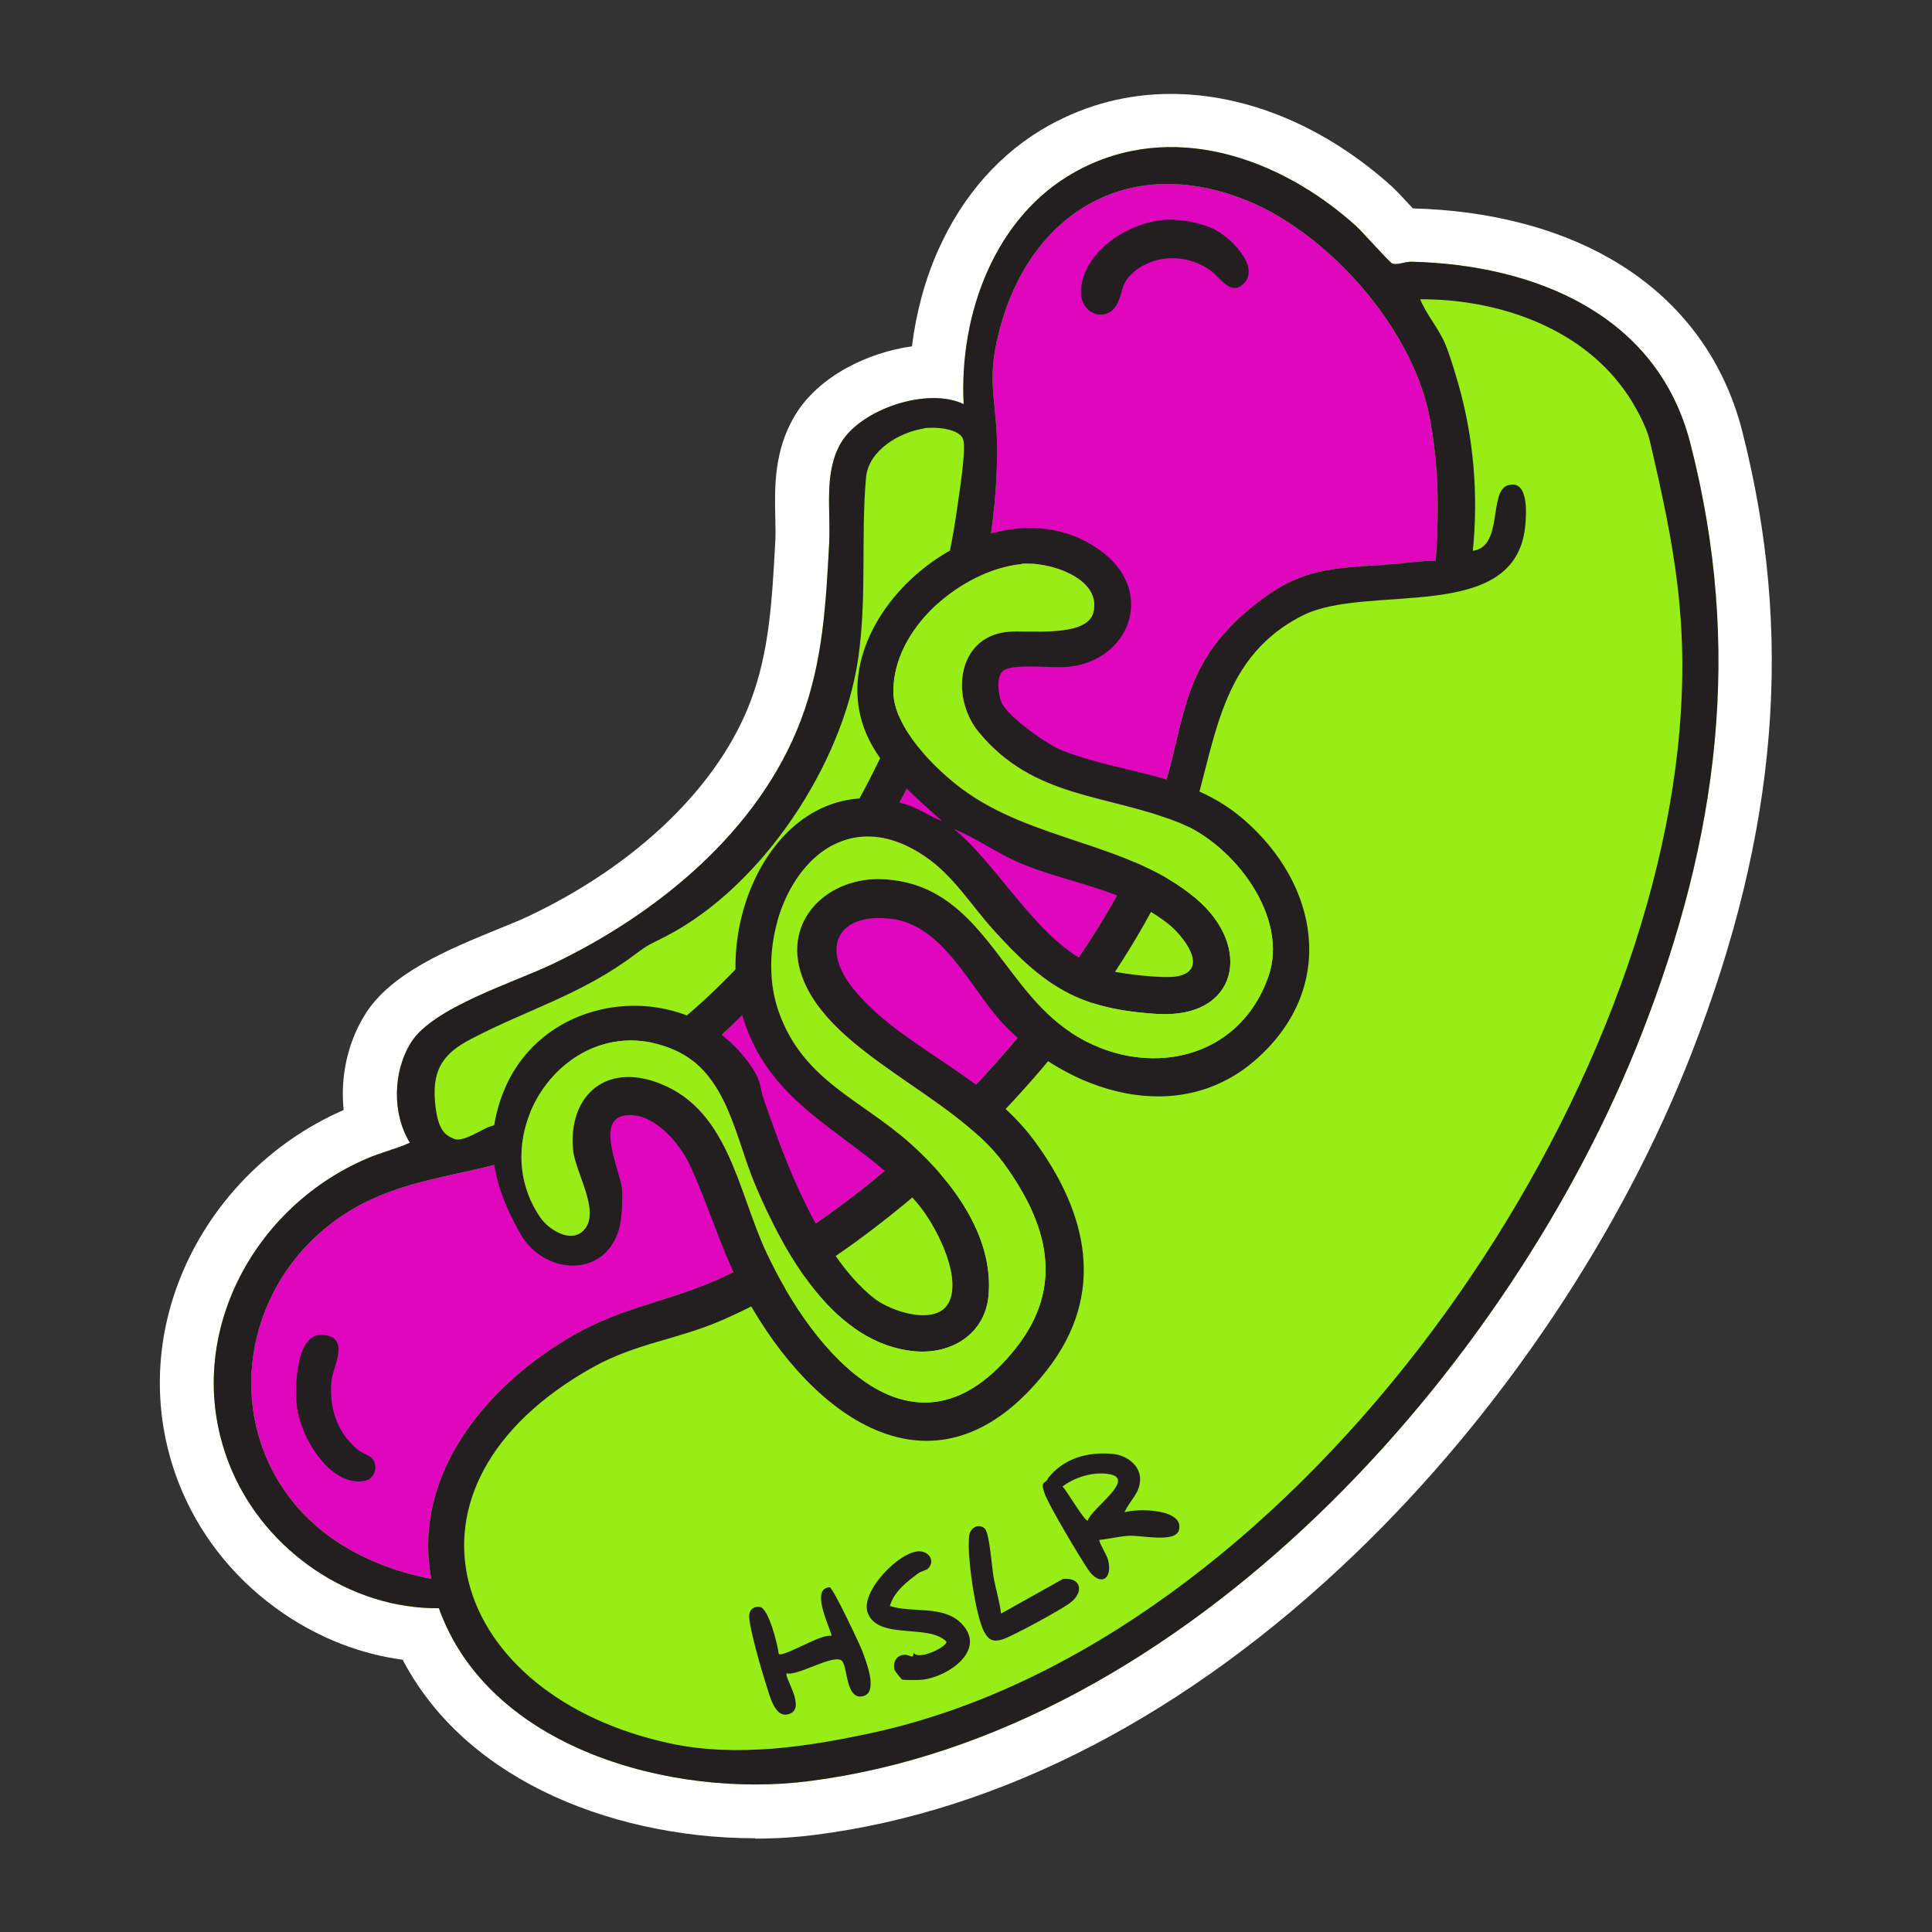
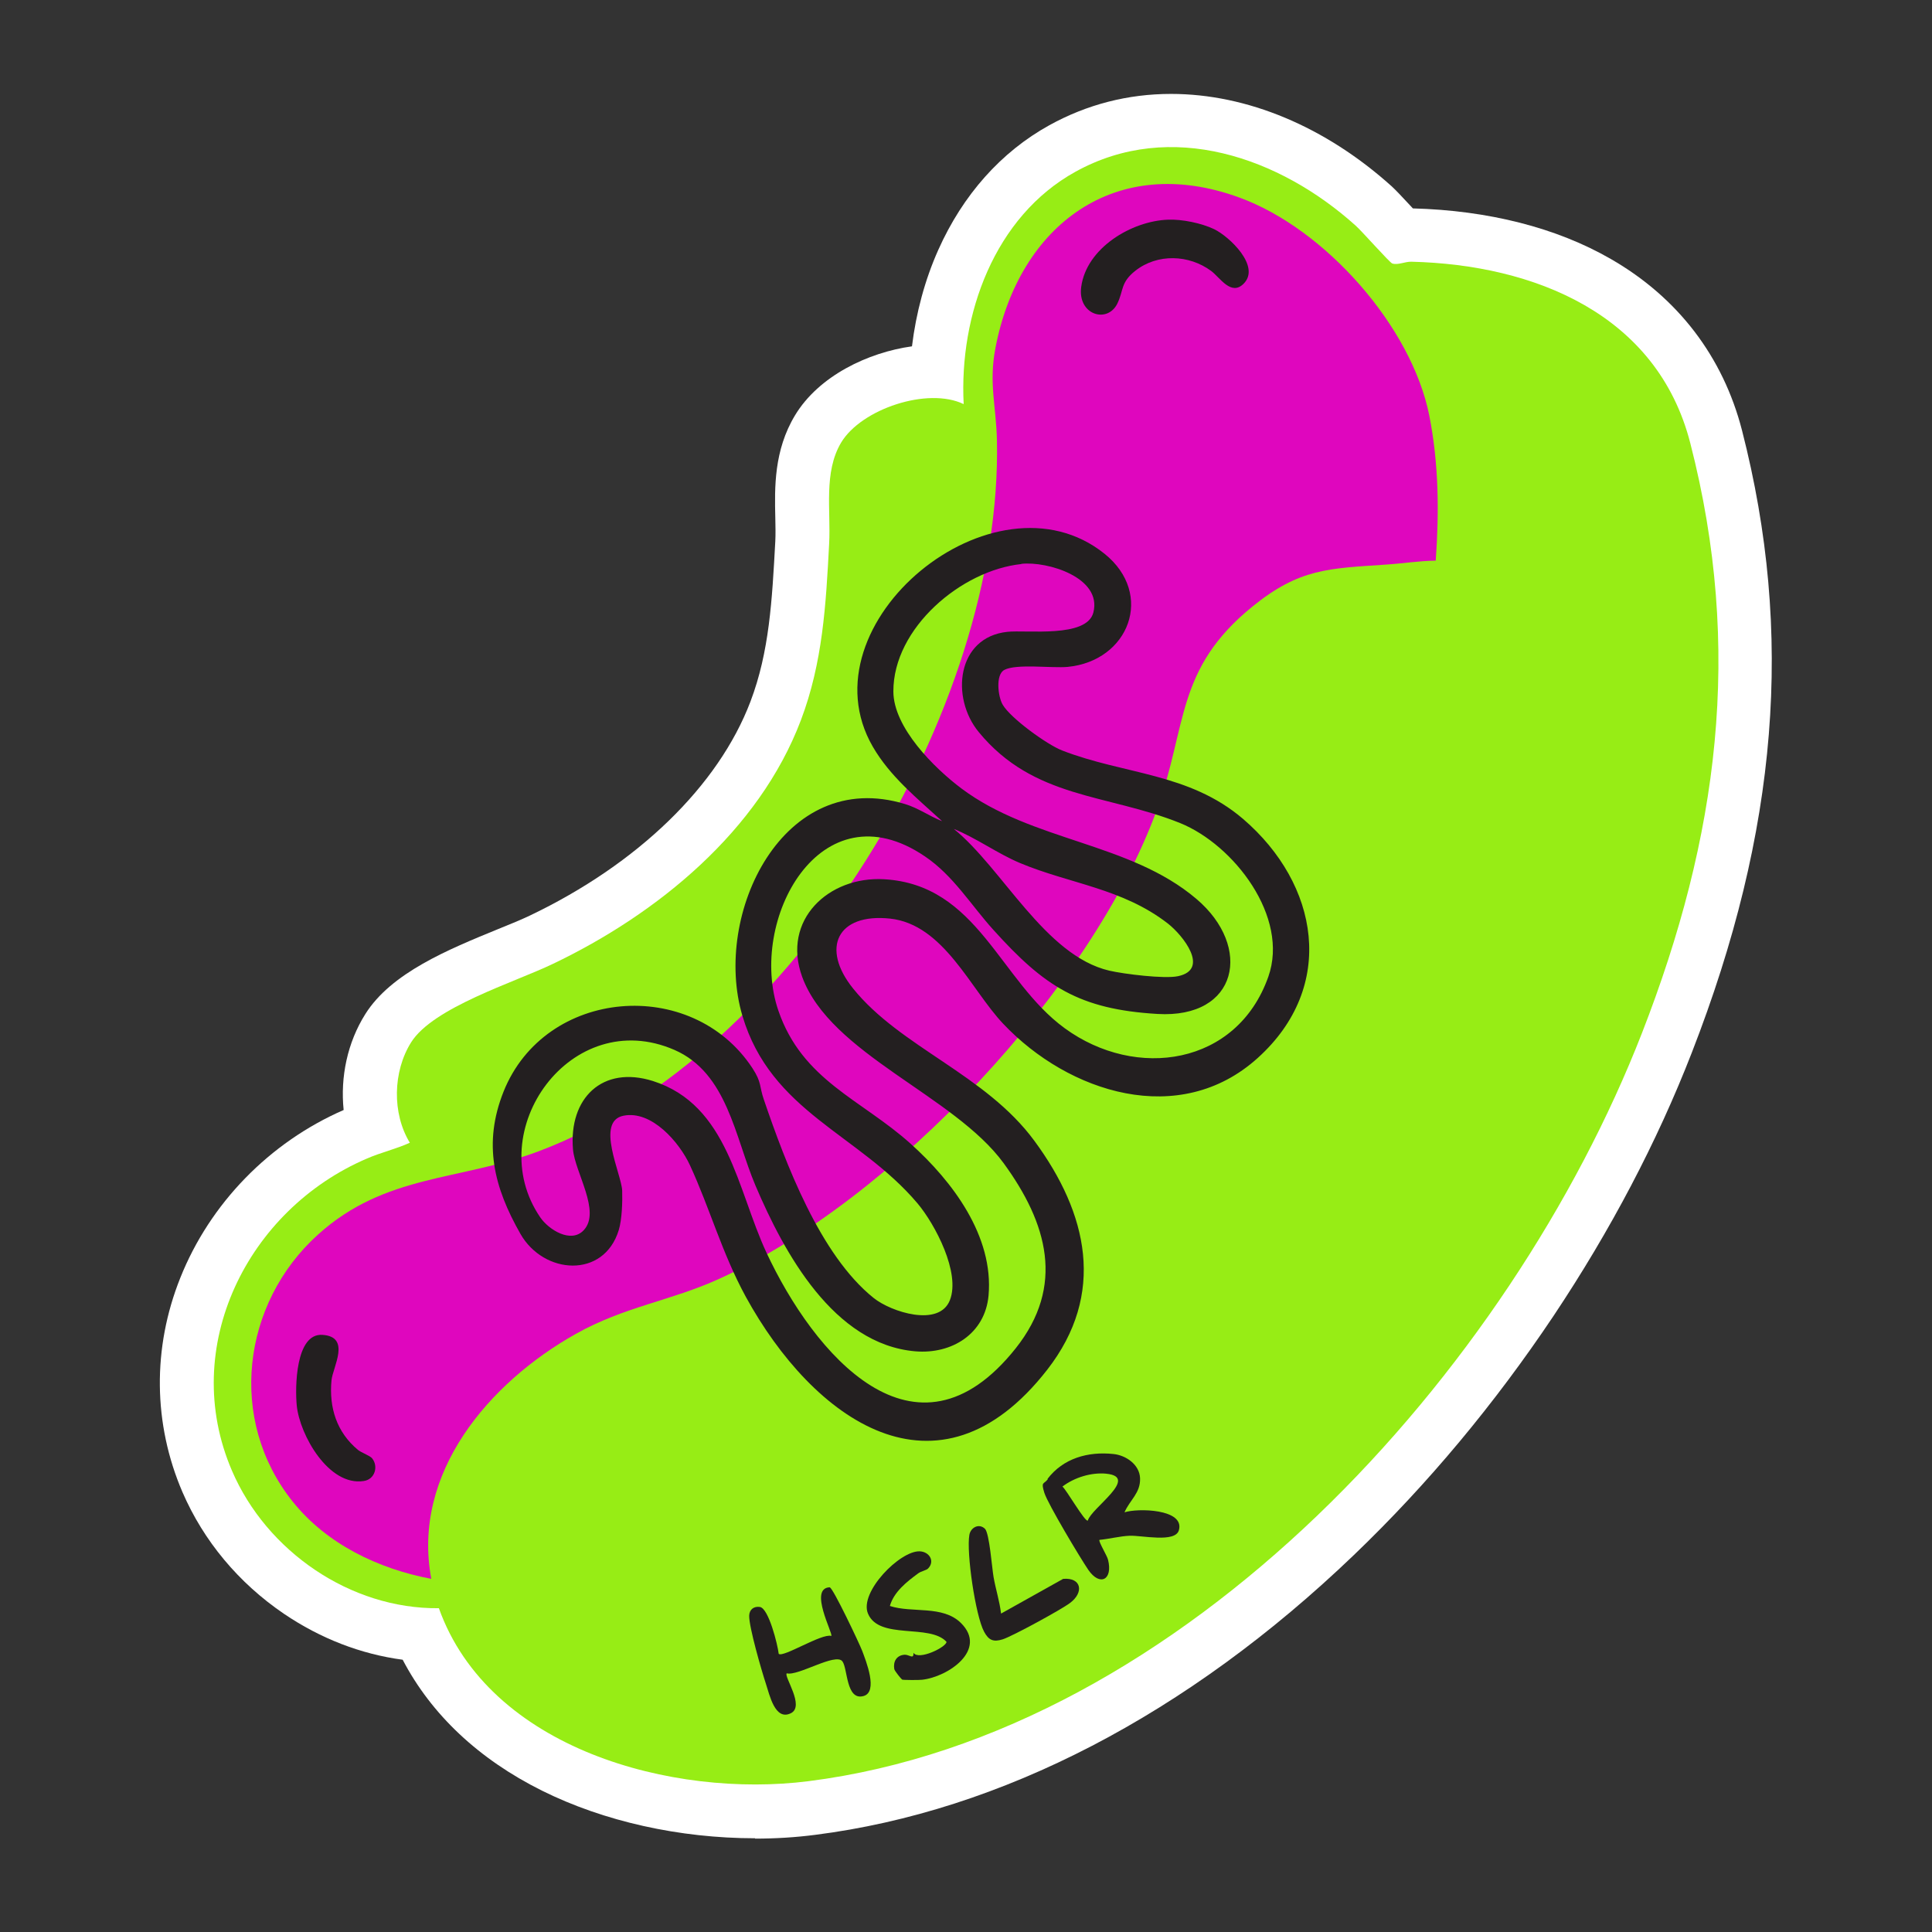
<svg xmlns="http://www.w3.org/2000/svg" id="Layer_1" viewBox="0 0 1080 1080">
  <rect x="0" y="0" width="1080" height="1080" fill="#333333" stroke="none" />
  <defs>
    <style>      .st0 {        fill: #df06be;      }      .st1 {        fill: #231f20;      }      .st2 {        fill: #fff;      }      .st3 {        fill: #97ed15;      }    </style>
  </defs>
  <path class="st2" d="M422.1,1027.6c-42.2,0-84.5-9.4-119.1-26.6-35.4-17.6-61.9-42.6-77.9-73.2-23.3-3.1-45.9-11.8-66.4-25.7-25.3-17.2-44.9-40.7-56.7-68-16.4-38.1-16.9-80.6-1.2-119.8,16.6-41.6,49.8-75.7,91.3-93.8-1.9-18.5,2.1-37.7,12.1-53.6,14.5-23.1,46.3-36.1,74.4-47.6,6.7-2.7,13-5.3,17.4-7.4,60.6-28.9,105.6-72.6,123.5-119.7,10.6-27.9,12.1-56.6,13.9-89.7.2-3.9.1-8.4,0-13.2-.4-16.7-.8-37.5,11-57.1,13.3-22.1,40.9-35.2,65.4-38.6,2.3-18.8,7.2-37.1,14.7-53.9,13.7-30.7,35.1-54.8,62.1-69.7,21-11.6,43.9-17.5,68-17.5,42.5,0,86.3,18.3,123.3,51.6,2.3,2.1,5.3,5.3,10.9,11.3.3.4.7.7,1,1.1,42.1,1.1,80.4,10.8,110.7,28.3,37.4,21.5,62.7,54.6,73.3,95.8,29.1,113.4,20.2,223.9-28.1,347.9-19.4,49.9-45.4,99.3-77.2,147-32.9,49.2-70.4,94.2-111.6,133.7-93,89.2-197.2,143.3-301.3,156.5-10.8,1.4-22.1,2.1-33.6,2.1h0Z" />
  <path class="st3" d="M245.3,899c-49.5.5-96.3-31.9-115.6-76.8-29.8-69.1,8.7-146.1,75.5-174.6,7.8-3.4,16.2-5.3,23.9-8.8-10-16.4-9.5-39.8.7-56.1,12.3-19.6,57.7-33.5,79.3-43.9,58.4-27.9,115.2-74.3,138.6-136.2,12.2-32.2,14-64.4,15.8-98.7,1-18.6-3.2-39.9,6.7-56.5,11.3-18.8,48.4-31.2,68.5-21.5-2.6-49.9,17.2-104.9,62.5-129.9,53.3-29.5,114.3-8,156.7,30.2,3.4,3,19,20.7,20.4,21.1,3.2,1,7.1-1.1,10.7-1,68.6,1.7,137.4,29.2,155.9,101.5,29.6,115.1,15.6,220.2-27,329.6-73.5,188.7-255.5,391.6-466,418.3-75.8,9.6-178.5-17.9-206.6-96.8Z" />
  <path class="st0" d="M802.6,313.3c1.9-27.3,1.7-54-3.6-80.9-9.9-49.9-58.2-104.4-106-121.9-69.4-25.5-123.3,15.4-136.5,83.8-3.9,20,.4,32.6.8,52,3.2,150.2-113.3,343.3-256,397.2-44.6,16.8-85.8,12.6-123.5,46.6-42.7,38.5-50.7,103.8-14.1,149.4,19,23.7,47.8,37.5,77.4,43.1-11.1-59.1,32.3-109.7,80.7-136.9,27.4-15.4,53-18.4,80.4-30.9,96.9-44.1,208.2-162.2,244.6-262.4,17-46.7,10.2-78.4,53.4-113.4,26.3-21.3,42.5-21.2,74.7-23.4,9.2-.6,18.5-2.1,27.8-2.2Z" />
-   <path class="st1" d="M245.3,899c-49.5.5-96.3-31.9-115.6-76.8-29.8-69.1,8.7-146.1,75.5-174.6,7.8-3.4,16.2-5.3,23.9-8.8-10-16.4-9.5-39.8.7-56.1,12.3-19.6,57.7-33.5,79.3-43.9,58.4-27.9,115.2-74.3,138.6-136.2,12.2-32.2,14-64.4,15.8-98.7,1-18.6-3.2-39.9,6.7-56.5,11.3-18.8,48.4-31.2,68.5-21.5-2.6-49.9,17.2-104.9,62.5-129.9,53.3-29.5,114.3-8,156.7,30.2,3.4,3,19,20.7,20.4,21.1,3.2,1,7.1-1.1,10.7-1,68.6,1.7,137.4,29.2,155.9,101.5,29.6,115.1,15.6,220.2-27,329.6-73.5,188.7-255.5,391.6-466,418.3-75.8,9.6-178.5-17.9-206.6-96.8ZM802.6,313.3c1.9-27.3,1.7-54-3.6-80.9-9.9-49.9-58.2-104.4-106-121.9-69.4-25.5-123.3,15.4-136.5,83.8-3.9,20,.4,32.6.8,52,3.2,150.2-113.3,343.3-256,397.2-44.6,16.8-85.8,12.6-123.5,46.6-42.7,38.5-50.7,103.8-14.1,149.4,19,23.7,47.8,37.5,77.4,43.1-11.1-59.1,32.3-109.7,80.7-136.9,27.4-15.4,53-18.4,80.4-30.9,96.9-44.1,208.2-162.2,244.6-262.4,17-46.7,10.2-78.4,53.4-113.4,26.3-21.3,42.5-21.2,74.7-23.4,9.2-.6,18.5-2.1,27.8-2.2ZM823.3,307.9c17.2-2.2,8.7-33.3,19.6-36.6,11.8-3.6,10.4,16.2,9.7,22.9-5.6,55.3-88.3,31.5-124.5,49.9-49.9,25.3-48.3,76.9-65,122.5-38.6,105.2-156.5,226.2-258.8,271.1-25.2,11.1-48.4,13-72.7,26.5-119.9,66.9-80,184.4,43.6,210.5,37,7.8,77.1,1.7,113.6-6.3,229.7-50.8,431.1-333.4,450.1-560.7,5.1-61.1-3.1-103.2-16.6-161.1-2-8.8-9.2-21.7-14.6-29-25.6-35.3-71.5-50.5-113.8-50.3,3.5,8.7,10.3,16.2,13.9,24.8,2.5,5.8,5.5,15.9,7.3,22.1,8.7,30.3,11.4,62.4,8.2,93.8ZM516.6,239.5c-14,2.2-31.1,12.2-32.5,27.5-2.9,33.2.6,67.2-4.4,101.3-8.7,59.2-53.6,127-106.9,154.8-8.9,4.7-9.4,4.1-17.9,10.5-29.8,22.4-59.6,30.5-91.4,47.1-15.1,7.8-21.7,16.5-20.4,34.2s6.2,19.8,10.9,21.8,16.2-5.8,19.4-6.8c143.7-44,241.8-202.9,261.8-346.7,1.1-8.3,4.7-30,3.4-36.9s-16.2-7.8-22.1-6.9Z" />
  <path class="st1" d="M653,122.8c7.7-.3,18.6,1.9,25.7,5.3,8.5,4.1,26.2,20.8,16.5,30.5-7,7-13.1-3.3-18.1-7.1-12.4-9.2-30.1-9.9-42.5-.1-8.3,6.6-6.4,10.9-10,18.3-5.6,11.4-22.3,6.3-20.2-9.3,2.9-21.8,28.2-36.9,48.6-37.6Z" />
  <path class="st1" d="M208,815.2c3.6,4.4,1.7,11.8-4.7,12.7-19.5,3-35.7-25.6-37.4-42.1-1-9.9-.8-40.7,14.4-39.6,16.1,1.1,5.7,18,5,25.5-1.4,15.2,2.9,28.9,14.8,38.8,2,1.6,6.7,3.2,7.9,4.7Z" />
  <path class="st1" d="M526.5,458.9c-13.9-12.7-29-24.9-38.6-41.5-39.9-68.9,68-157.4,129.6-107.8,28,22.6,13.6,59.9-20.7,63.2-8.7.8-28.7-1.9-35.4,1.7-5,2.7-3.5,15-.9,19.4,4.4,7.6,24.9,22.4,33.2,25.6,34.6,13.5,70.9,12.4,101.2,38.3,42.4,36.4,52.5,93.6,8.2,133.6-43.7,39.5-105.8,19.5-142.3-19.1-18.2-19.2-33.2-55.6-63.3-58.8-29.5-3.1-38.8,16.5-20.6,39.1,26.4,32.8,74,48,101.3,85.1,29.9,40.6,40.2,85.6,7.2,128-61.2,78.5-130.9,27.8-168.5-40.8-13.3-24.4-20-49.2-31.2-73.5-5.9-12.8-21.4-30.9-37.2-27.7s-1.1,32.6-.7,41.8c.2,6.2-.1,16.2-1.9,22.1-8.3,27.3-42,25-55,2.1-14.8-26-21-50.4-9.4-79.5,23.2-57.9,105.2-64.7,139.1-13.1,5.3,8.1,3.8,10.1,6.4,17.6,12.2,35.7,31.4,86.9,61.4,110.9,9.7,7.8,36.6,16.5,42.6,1.2,6-15.3-8.2-42.3-18.1-54.1-32.8-38.8-81.9-51-97.9-104.9-16.8-56.6,22.7-139.2,91-118.3,7.3,2.2,13.5,6.7,20.5,9.5ZM571,315.3c-33.6,3.5-71.7,35.8-71.6,71.2,0,20.2,22.9,42.9,38.1,54.3,39.7,29.7,94,30,131.3,61.7,31.6,26.8,23.3,67-21.8,64.3-43.7-2.6-63.1-15.3-91.6-46.9-12.6-13.9-22.5-30.5-38.4-41.2-58.5-39.7-99.1,36-81.9,86.2,13.4,39.1,46.4,49.7,73.9,74.4,23.4,21,46.6,51.7,43.6,85-2,21.3-20.5,32.8-40.9,31.1-45.7-3.9-73.4-55.1-89.4-92.7-11.5-27.1-15.7-62.9-45.3-75.8-57.7-25.1-108.1,45.2-75,93.6,4.7,6.9,17.2,14.8,24.3,7.2,9.8-10.4-4.9-32.3-6-45.2-2.4-28.6,16.4-47.1,44.7-38.2,42.1,13.4,47.1,60.8,63.4,95.8,26.3,56.4,83.1,124.4,139.4,53.6,27.7-34.9,17.7-69.9-6.7-103.4-27.7-38-96.9-61-112.7-104.3-11.5-31.7,14.8-56.3,45.8-54.5,52.5,3,64.5,56.7,101,83.3,39.9,29.1,96.3,20.8,113.8-28.8,11.8-33.4-19.2-73.7-49.3-85.9-40.8-16.4-81.8-13.4-112.6-50.9-15.8-19.2-12.3-53,16-56,10.8-1.2,44.4,3.6,48.1-10.8,5-19.5-25.6-28.8-40.3-27.2ZM533.1,463.3c27.2,21.9,51,70.9,87,79.3,8.2,1.9,30.8,4.7,38.4,3.1,18-3.8,2.7-22.9-5.6-29.4-25.5-19.8-54.9-22.2-82.8-33.9-12.4-5.2-24.4-14-37.1-19.1Z" />
-   <path class="st3" d="M571,315.3c-33.6,3.5-71.7,35.8-71.6,71.2,0,20.2,22.9,42.9,38.1,54.3,39.7,29.7,94,30,131.3,61.7,31.6,26.8,23.3,67-21.8,64.3-43.7-2.6-63.1-15.3-91.6-46.9-12.6-13.9-22.5-30.5-38.4-41.2-58.5-39.7-99.1,36-81.9,86.2,13.4,39.1,46.4,49.7,73.9,74.4,23.4,21,46.6,51.7,43.6,85-2,21.3-20.5,32.8-40.9,31.1-45.7-3.9-73.4-55.1-89.4-92.7-11.5-27.1-15.7-62.9-45.3-75.8-57.7-25.1-108.1,45.2-75,93.6,4.7,6.9,17.2,14.8,24.3,7.2,9.8-10.4-4.9-32.3-6-45.2-2.4-28.6,16.4-47.1,44.7-38.2,42.1,13.4,47.1,60.8,63.4,95.8,26.3,56.4,83.1,124.4,139.4,53.6,27.7-34.9,17.7-69.9-6.7-103.4-27.7-38-96.9-61-112.7-104.3-11.5-31.7,14.8-56.3,45.8-54.5,52.5,3,64.5,56.7,101,83.3,39.9,29.1,96.3,20.8,113.8-28.8,11.8-33.4-19.2-73.7-49.3-85.9-40.8-16.4-81.8-13.4-112.6-50.9-15.8-19.2-12.3-53,16-56,10.8-1.2,44.4,3.6,48.1-10.8,5-19.5-25.6-28.8-40.3-27.2Z" />
  <g>
    <path class="st1" d="M585.8,826.8c-2.4,3.2-4,1.2-2,7.7,2,6.3,20.1,36.5,24.6,43.1,6.5,9.4,13.8,5.5,11-5.7-.5-2.2-5.5-10.3-4.8-11.1,5.3-.5,11.6-2.1,16.8-2.3,6.8-.3,25.6,4.1,27.6-3.1,3.4-12-23.3-12.4-30.4-10,3-7,9-10.7,8.7-19.1-.3-7.6-7.9-12.8-14.9-13.5-14.3-1.5-28.1,2.4-36.9,14ZM618.3,823.8c19,1.8-8.3,19.2-10.2,26.2-1.5,1.1-12.2-17.6-14.2-19,6.7-5.1,16.1-8,24.5-7.2Z" />
    <path class="st1" d="M463.9,887.3c-12.1.4,2,26.1.8,27.2-5.3-1.6-27,12.3-29.4,10-.6-5.2-5.6-25.4-10.5-26.2-3.4-.5-5.9,1.4-6,4.9-.1,6.5,6.9,30.6,9.3,37.9,2.1,6.3,5.1,21,14,16.6,8-3.9-4.1-20.7-2.3-22.3,6.3,1.7,27.3-11.7,31.1-6.7,3,3.9,2,22.1,11.8,19.4,8.4-2.3,1.3-19.8-.7-25.2-1.6-4.2-16.2-35-18.1-35.5Z" />
    <path class="st1" d="M497.4,897.9c2.2-8,9.5-13.7,15.9-18.4,1.6-1.2,4.6-1.7,5.5-2.7,4-4.1.7-9.4-4.7-9.6-11-.4-33.9,22.8-28.9,34.8,6.2,14.9,34.5,5.5,43.9,15.8,0,2.9-15.6,10.6-18.5,6.1.3,4-2.3,1-4.9,1.1-4.5.3-6.5,3.8-5.8,8,.2,1.1,3.9,5.6,4.4,5.9.5.3,9.8.3,11.1.1,14.7-1.6,36.8-16.8,21.8-31.7-10.3-10.2-27.4-5.4-39.9-9.6Z" />
    <path class="st1" d="M550.6,854.6c-3.3-3.2-7.9-.8-8.7,3.3-1.8,9.8,3.4,45.3,8.2,54.2,2.6,4.9,5.3,5.9,10.4,4.3,5.2-1.6,32.9-16.7,37.6-20.3,8-5.9,6.5-14.4-3.8-13.5l-34.7,19.4c-.8-6.9-3-13.6-4.2-20.5-.9-5.2-2.3-24.4-4.8-26.9Z" />
  </g>
</svg>